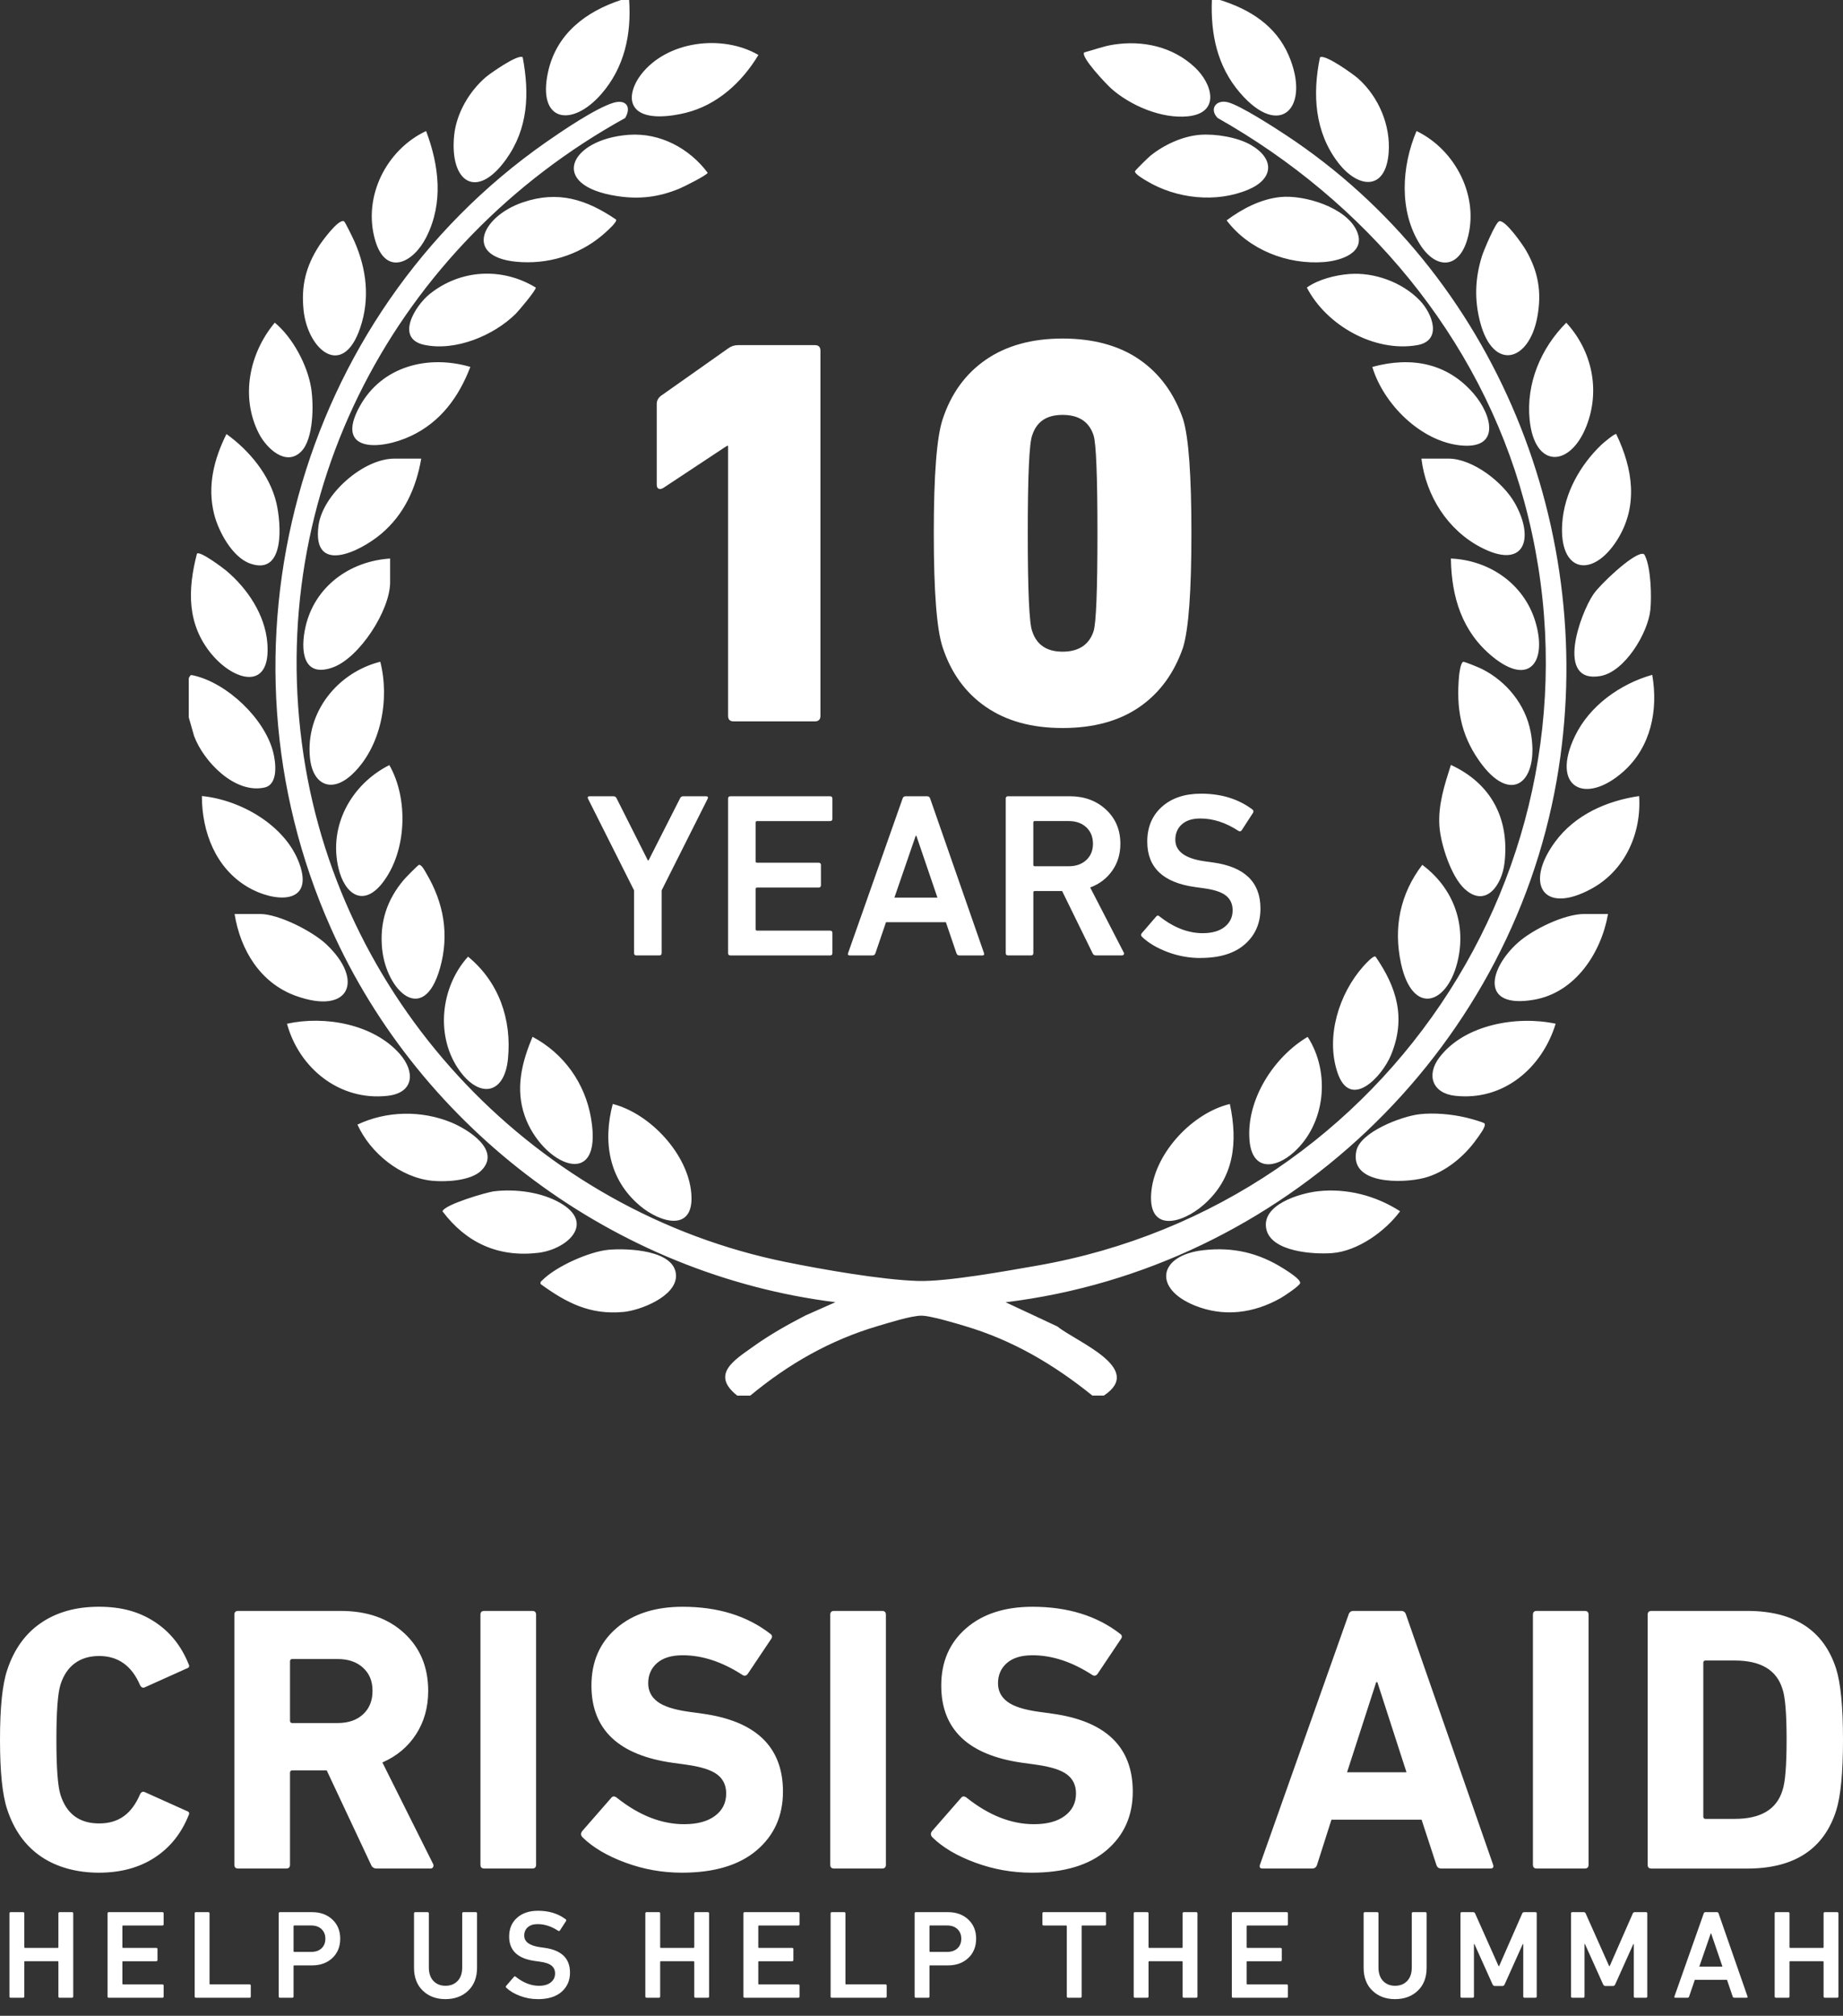
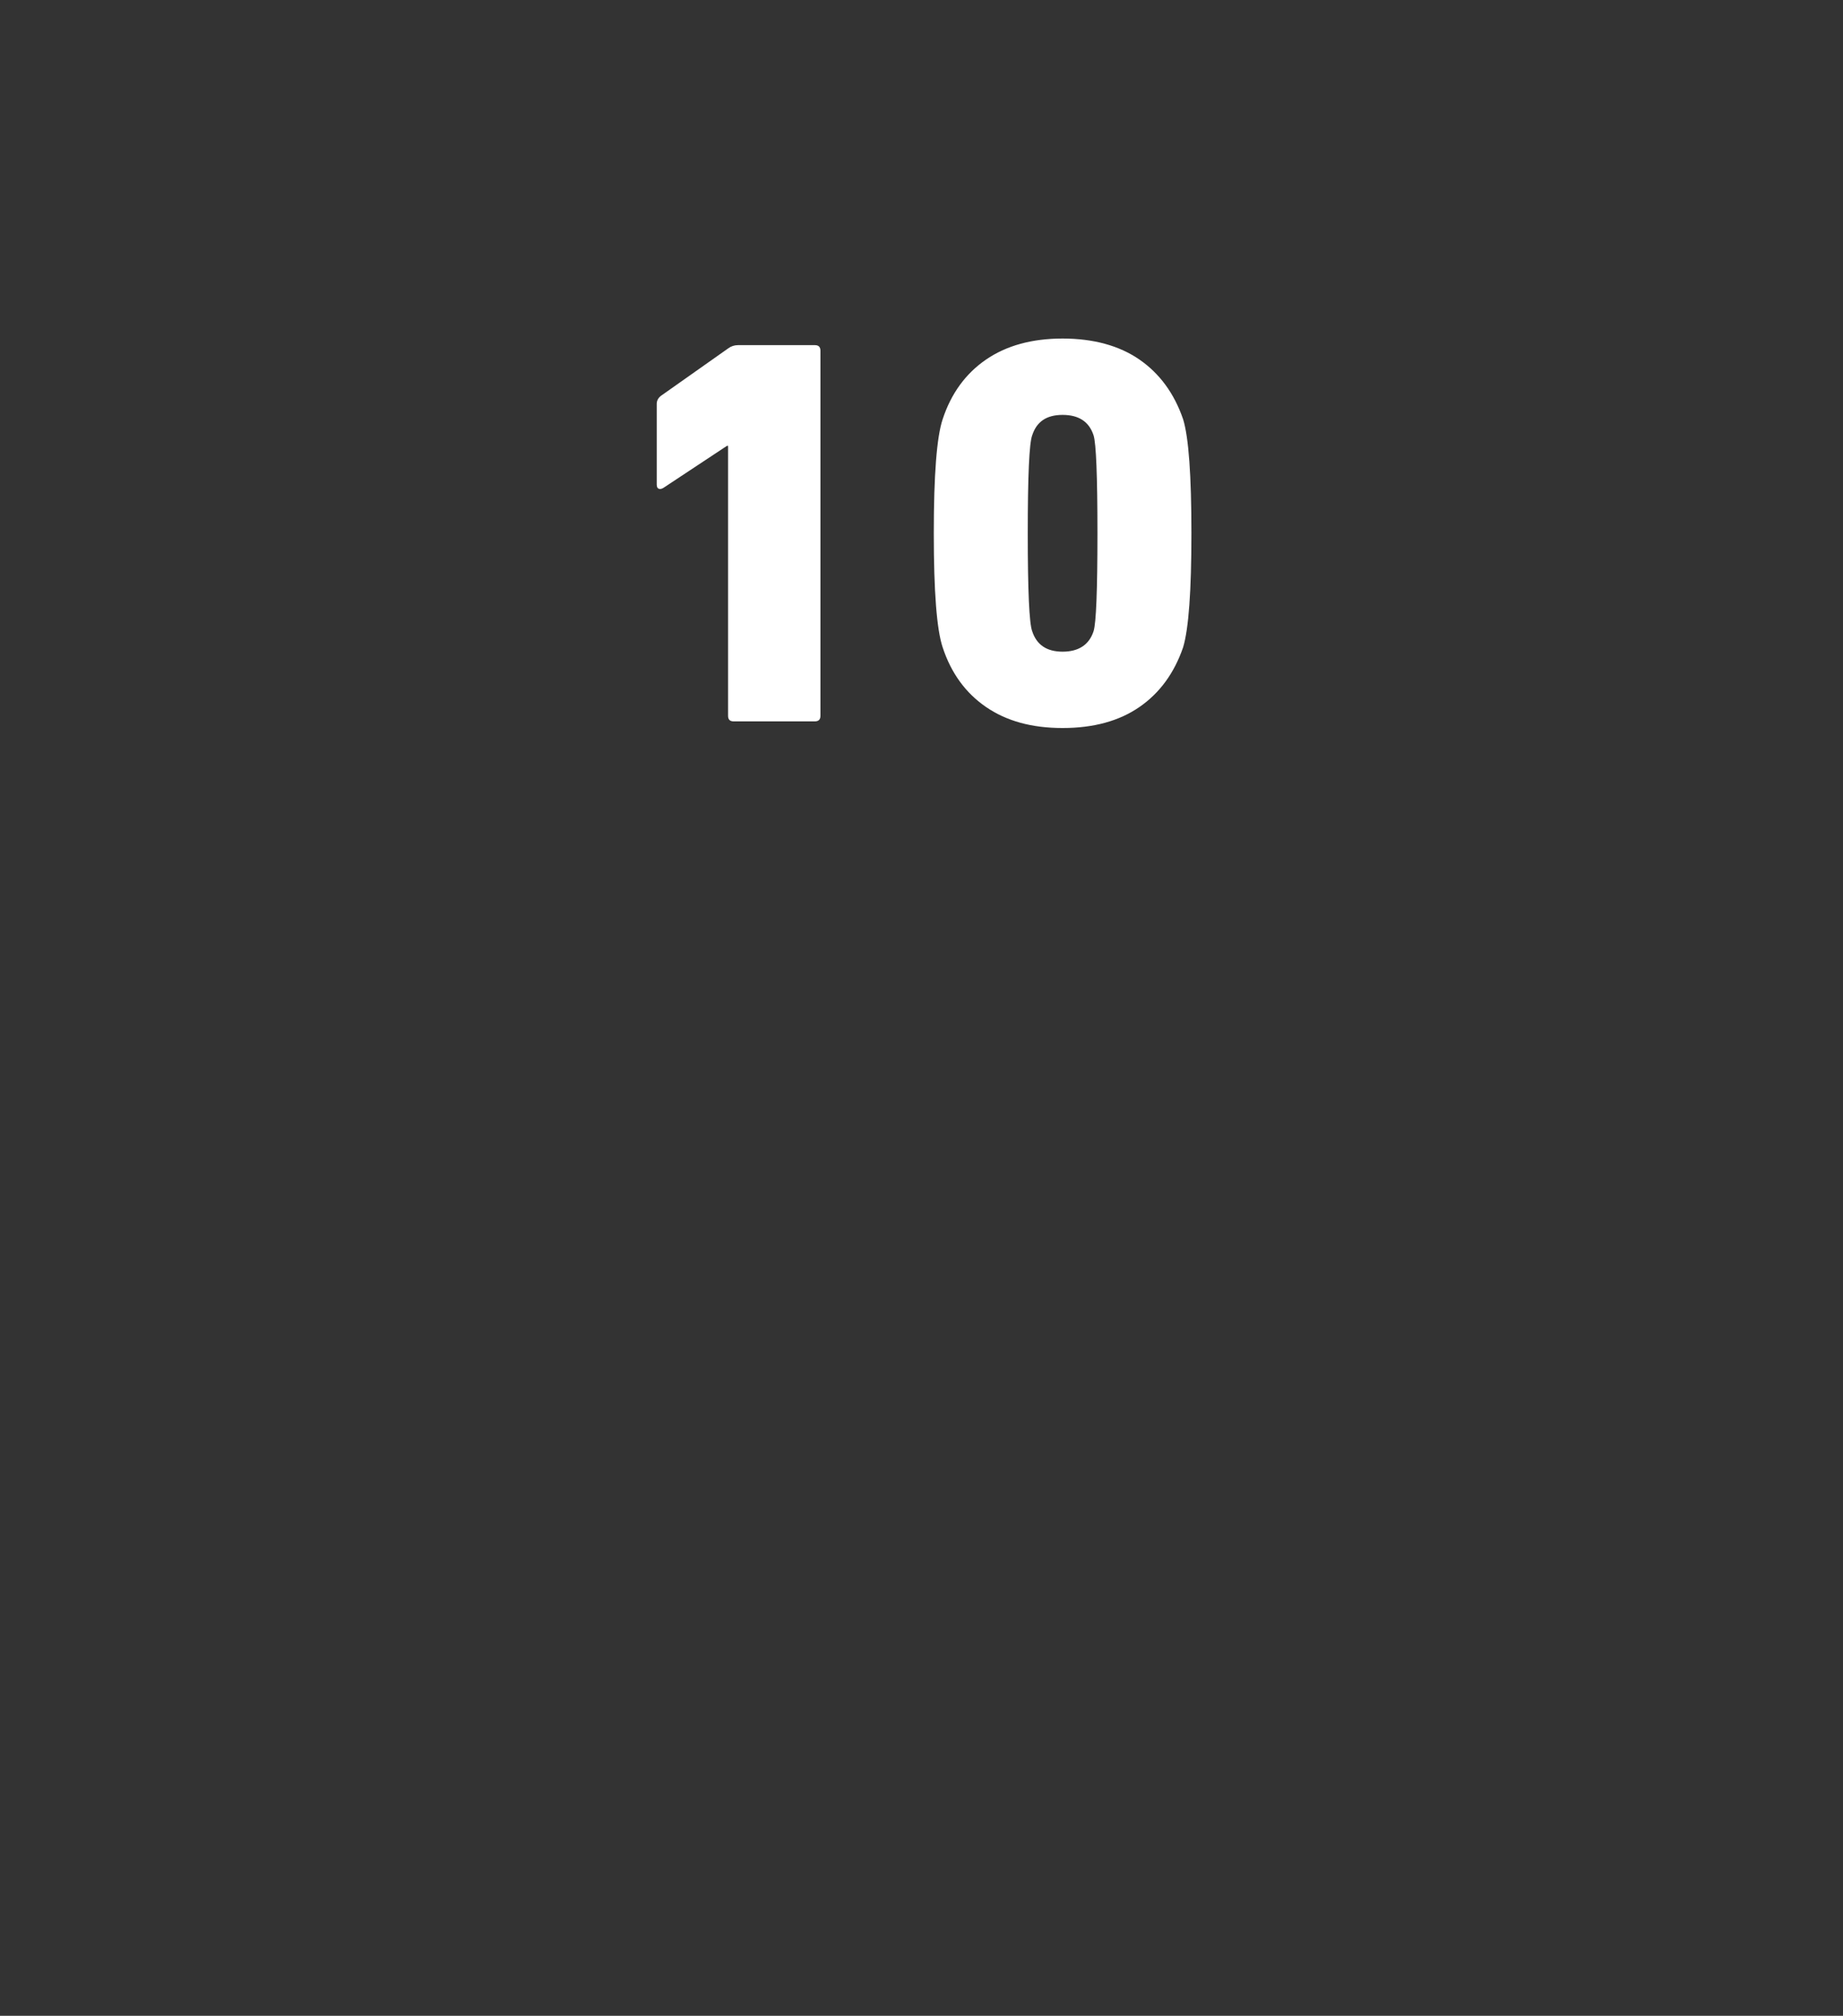
<svg xmlns="http://www.w3.org/2000/svg" id="a" width="731.96" height="800.1" viewBox="0 0 731.96 800.1">
  <rect x="0" y="0" width="731.96" height="800.1" fill="#333333" stroke="none" />
-   <path d="M3.75,792.43v-32.97c0-.33.17-.5.5-.5h4.9c.33,0,.5.17.5.5v13.39c0,.2.1.3.3.3h12.94c.2,0,.3-.1.3-.3v-13.39c0-.33.17-.5.5-.5h4.9c.33,0,.5.17.5.5v32.97c0,.33-.17.5-.5.5h-4.9c-.33,0-.5-.17-.5-.5v-13.69c0-.2-.1-.3-.3-.3h-12.94c-.2,0-.3.1-.3.3v13.69c0,.33-.17.5-.5.5h-4.9c-.33,0-.5-.17-.5-.5ZM42.71,792.43v-32.97c0-.33.17-.5.5-.5h21.28c.33,0,.5.17.5.5v4.3c0,.33-.17.5-.5.5h-15.58c-.2,0-.3.1-.3.3v8.29c0,.2.1.3.3.3h13.14c.33,0,.5.17.5.5v4.3c0,.33-.17.5-.5.5h-13.14c-.2,0-.3.1-.3.3v8.59c0,.2.1.3.3.3h15.58c.33,0,.5.17.5.5v4.3c0,.33-.17.5-.5.5h-21.28c-.33,0-.5-.17-.5-.5ZM77.32,792.43v-32.97c0-.33.17-.5.5-.5h4.9c.33,0,.5.17.5.5v27.87c0,.2.1.3.3.3h15.58c.33,0,.5.17.5.5v4.3c0,.33-.17.5-.5.5h-21.28c-.33,0-.5-.17-.5-.5ZM116.09,792.93h-4.9c-.33,0-.5-.17-.5-.5v-32.97c0-.33.17-.5.5-.5h12.74c3.3,0,5.99.97,8.07,2.92,2.08,1.95,3.12,4.49,3.12,7.62s-1.04,5.72-3.12,7.67c-2.08,1.95-4.77,2.92-8.07,2.92h-7.04c-.2,0-.3.1-.3.3v12.04c0,.33-.17.5-.5.5ZM123.58,774.74c1.73,0,3.11-.47,4.12-1.42,1.02-.95,1.52-2.22,1.52-3.82s-.51-2.83-1.52-3.8c-1.02-.97-2.39-1.45-4.12-1.45h-6.69c-.2,0-.3.1-.3.3v9.89c0,.2.1.3.3.3h6.69ZM176.93,788.18c2,0,3.6-.64,4.82-1.92,1.22-1.28,1.82-3.07,1.82-5.37v-21.43c0-.33.17-.5.5-.5h4.89c.33,0,.5.17.5.5v21.53c0,3.86-1.17,6.91-3.5,9.14-2.33,2.23-5.35,3.35-9.04,3.35s-6.66-1.12-8.99-3.35c-2.33-2.23-3.5-5.28-3.5-9.14v-21.53c0-.33.17-.5.5-.5h4.89c.33,0,.5.17.5.5v21.43c0,2.3.61,4.09,1.82,5.37,1.22,1.28,2.8,1.92,4.77,1.92ZM213.59,793.48c-2.43,0-4.78-.42-7.04-1.27-2.27-.85-4.08-1.92-5.44-3.22-.27-.27-.3-.52-.1-.75l3.1-3.6c.23-.27.47-.28.7-.05,3.03,2.4,6.11,3.6,9.24,3.6,2,0,3.56-.45,4.7-1.35,1.13-.9,1.7-2.08,1.7-3.55,0-1.3-.47-2.33-1.4-3.1-.93-.77-2.53-1.3-4.8-1.6l-1.8-.25c-6.83-.93-10.24-4.16-10.24-9.69,0-3.1,1.04-5.58,3.12-7.44,2.08-1.86,4.87-2.8,8.37-2.8,4.33,0,7.99,1.13,10.99,3.4.23.2.27.43.1.7l-2.4,3.7c-.2.27-.43.32-.7.15-2.7-1.76-5.41-2.65-8.14-2.65-1.7,0-3.01.42-3.95,1.25-.93.83-1.4,1.93-1.4,3.3,0,2.46,2.08,4,6.24,4.6l1.8.25c6.76.93,10.14,4.21,10.14,9.84,0,3.13-1.11,5.67-3.32,7.62-2.22,1.95-5.37,2.92-9.47,2.92ZM256.3,792.43v-32.97c0-.33.17-.5.5-.5h4.89c.33,0,.5.17.5.5v13.39c0,.2.1.3.3.3h12.94c.2,0,.3-.1.3-.3v-13.39c0-.33.17-.5.5-.5h4.89c.33,0,.5.17.5.5v32.97c0,.33-.17.5-.5.5h-4.89c-.33,0-.5-.17-.5-.5v-13.69c0-.2-.1-.3-.3-.3h-12.94c-.2,0-.3.1-.3.3v13.69c0,.33-.17.5-.5.5h-4.89c-.33,0-.5-.17-.5-.5ZM295.26,792.43v-32.97c0-.33.17-.5.5-.5h21.28c.33,0,.5.17.5.5v4.3c0,.33-.17.5-.5.5h-15.58c-.2,0-.3.1-.3.3v8.29c0,.2.1.3.3.3h13.14c.33,0,.5.17.5.5v4.3c0,.33-.17.5-.5.5h-13.14c-.2,0-.3.1-.3.3v8.59c0,.2.1.3.3.3h15.58c.33,0,.5.17.5.5v4.3c0,.33-.17.5-.5.5h-21.28c-.33,0-.5-.17-.5-.5ZM329.88,792.43v-32.97c0-.33.17-.5.5-.5h4.89c.33,0,.5.17.5.5v27.87c0,.2.1.3.3.3h15.58c.33,0,.5.17.5.5v4.3c0,.33-.17.5-.5.5h-21.28c-.33,0-.5-.17-.5-.5ZM368.64,792.93h-4.89c-.33,0-.5-.17-.5-.5v-32.97c0-.33.17-.5.5-.5h12.74c3.3,0,5.99.97,8.07,2.92,2.08,1.95,3.12,4.49,3.12,7.62s-1.04,5.72-3.12,7.67c-2.08,1.95-4.77,2.92-8.07,2.92h-7.04c-.2,0-.3.1-.3.3v12.04c0,.33-.17.5-.5.5ZM376.14,774.74c1.73,0,3.1-.47,4.12-1.42,1.02-.95,1.52-2.22,1.52-3.82s-.51-2.83-1.52-3.8c-1.02-.97-2.39-1.45-4.12-1.45h-6.69c-.2,0-.3.1-.3.3v9.89c0,.2.1.3.3.3h6.69ZM429.08,792.93h-4.89c-.33,0-.5-.17-.5-.5v-27.87c0-.2-.1-.3-.3-.3h-8.89c-.33,0-.5-.17-.5-.5v-4.3c0-.33.17-.5.5-.5h24.28c.33,0,.5.17.5.5v4.3c0,.33-.17.5-.5.5h-8.89c-.2,0-.3.1-.3.3v27.87c0,.33-.17.5-.5.5ZM450.26,792.43v-32.97c0-.33.17-.5.5-.5h4.89c.33,0,.5.17.5.5v13.39c0,.2.1.3.3.3h12.94c.2,0,.3-.1.3-.3v-13.39c0-.33.17-.5.5-.5h4.89c.33,0,.5.17.5.5v32.97c0,.33-.17.5-.5.5h-4.89c-.33,0-.5-.17-.5-.5v-13.69c0-.2-.1-.3-.3-.3h-12.94c-.2,0-.3.1-.3.3v13.69c0,.33-.17.5-.5.5h-4.89c-.33,0-.5-.17-.5-.5ZM489.23,792.43v-32.97c0-.33.17-.5.5-.5h21.28c.33,0,.5.17.5.5v4.3c0,.33-.17.5-.5.5h-15.58c-.2,0-.3.1-.3.3v8.29c0,.2.1.3.3.3h13.14c.33,0,.5.17.5.5v4.3c0,.33-.17.5-.5.5h-13.14c-.2,0-.3.1-.3.3v8.59c0,.2.1.3.3.3h15.58c.33,0,.5.17.5.5v4.3c0,.33-.17.5-.5.5h-21.28c-.33,0-.5-.17-.5-.5ZM554.06,788.18c2,0,3.6-.64,4.82-1.92,1.22-1.28,1.82-3.07,1.82-5.37v-21.43c0-.33.17-.5.5-.5h4.9c.33,0,.5.17.5.5v21.53c0,3.86-1.17,6.91-3.5,9.14-2.33,2.23-5.34,3.35-9.04,3.35s-6.66-1.12-8.99-3.35c-2.33-2.23-3.5-5.28-3.5-9.14v-21.53c0-.33.17-.5.5-.5h4.9c.33,0,.5.17.5.5v21.43c0,2.3.61,4.09,1.82,5.37,1.21,1.28,2.8,1.92,4.77,1.92ZM580.04,792.43v-32.97c0-.33.17-.5.5-.5h4.45c.43,0,.72.17.85.5l9.34,20.93h.2l9.19-20.93c.13-.33.42-.5.85-.5h4.4c.33,0,.5.17.5.5v32.97c0,.33-.17.5-.5.5h-4.35c-.33,0-.5-.17-.5-.5v-20.78h-.2l-7.19,15.98c-.2.43-.52.65-.95.65h-2.9c-.43,0-.75-.22-.95-.65l-7.19-15.98h-.2v20.78c0,.33-.17.5-.5.5h-4.35c-.33,0-.5-.17-.5-.5ZM623.95,792.43v-32.97c0-.33.17-.5.5-.5h4.45c.43,0,.72.17.85.5l9.34,20.93h.2l9.19-20.93c.13-.33.42-.5.85-.5h4.4c.33,0,.5.17.5.5v32.97c0,.33-.17.5-.5.5h-4.35c-.33,0-.5-.17-.5-.5v-20.78h-.2l-7.19,15.98c-.2.43-.52.65-.95.65h-2.9c-.43,0-.75-.22-.95-.65l-7.19-15.98h-.2v20.78c0,.33-.17.5-.5.5h-4.35c-.33,0-.5-.17-.5-.5ZM665.01,792.43l11.64-32.97c.1-.33.32-.5.65-.5h4.6c.33,0,.55.17.65.5l11.49,32.97c.1.33-.02.5-.35.5h-4.9c-.33,0-.55-.17-.65-.5l-2.25-6.59h-12.79l-2.25,6.59c-.1.33-.32.5-.65.5h-4.85c-.33,0-.45-.17-.35-.5ZM674.9,780.59h9.19l-4.5-13.19h-.15l-4.55,13.19ZM704.82,792.43v-32.97c0-.33.17-.5.5-.5h4.89c.33,0,.5.17.5.5v13.39c0,.2.1.3.3.3h12.94c.2,0,.3-.1.3-.3v-13.39c0-.33.17-.5.5-.5h4.89c.33,0,.5.17.5.5v32.97c0,.33-.17.5-.5.5h-4.89c-.33,0-.5-.17-.5-.5v-13.69c0-.2-.1-.3-.3-.3h-12.94c-.2,0-.3.1-.3.3v13.69c0,.33-.17.5-.5.5h-4.89c-.33,0-.5-.17-.5-.5Z" fill="#fff" />
-   <path d="M2.86,718.19c-1.9-5.61-2.86-14.83-2.86-27.67s.95-22.05,2.86-27.67c2.71-8.22,7.19-14.46,13.46-18.72,6.26-4.26,13.91-6.39,22.93-6.39s15.99,1.98,22.1,5.94c6.11,3.96,10.62,9.55,13.53,16.77.5.9.25,1.5-.75,1.8l-16.39,7.37c-.9.5-1.6.25-2.11-.75-3.31-7.72-8.72-11.58-16.24-11.58s-12.93,3.76-15.34,11.28c-1.1,3.41-1.65,10.73-1.65,21.95s.55,18.55,1.65,21.95c2.41,7.52,7.52,11.28,15.34,11.28s12.93-3.86,16.24-11.58c.5-1,1.2-1.25,2.11-.75l16.39,7.37c1,.3,1.25.9.75,1.8-2.91,7.22-7.42,12.81-13.53,16.77-6.12,3.96-13.48,5.94-22.1,5.94s-16.67-2.13-22.93-6.39c-6.27-4.26-10.75-10.5-13.46-18.72ZM170.96,741.64h-21.35c-1.1,0-1.86-.5-2.26-1.5l-17.59-37.44h-13.68c-.6,0-.9.3-.9.9v36.54c0,1-.5,1.5-1.5,1.5h-19.1c-1,0-1.5-.5-1.5-1.5v-99.24c0-1,.5-1.5,1.5-1.5h40.75c10.42,0,18.82,2.93,25.18,8.8,6.37,5.86,9.55,13.51,9.55,22.93,0,6.52-1.6,12.25-4.81,17.22-3.21,4.96-7.67,8.7-13.38,11.2l20.15,40.3c.2.4.2.8,0,1.2-.2.4-.55.6-1.05.6ZM134.12,683.9c4.21,0,7.57-1.15,10.07-3.46,2.51-2.31,3.76-5.41,3.76-9.32s-1.25-6.86-3.76-9.17c-2.51-2.3-5.86-3.46-10.07-3.46h-18.04c-.6,0-.9.3-.9.9v23.61c0,.6.3.9.9.9h18.04ZM190.81,740.14v-99.24c0-1,.5-1.5,1.5-1.5h19.1c1,0,1.5.5,1.5,1.5v99.24c0,1-.5,1.5-1.5,1.5h-19.1c-1,0-1.5-.5-1.5-1.5ZM270.8,743.3c-7.72,0-15.19-1.33-22.4-3.99s-12.88-5.99-16.99-10c-.8-.8-.85-1.65-.15-2.56l11.43-13.08c.6-.8,1.35-.85,2.26-.15,8.82,7.02,17.74,10.53,26.77,10.53,5.21,0,9.3-1.1,12.25-3.31,2.96-2.2,4.44-5.16,4.44-8.87,0-3.21-1.18-5.71-3.53-7.52-2.36-1.8-6.44-3.11-12.25-3.91l-5.41-.75c-21.55-3.01-32.33-13.23-32.33-30.67,0-9.42,3.28-16.99,9.85-22.7,6.56-5.71,15.36-8.57,26.39-8.57,13.93,0,25.51,3.56,34.73,10.68.9.6,1,1.35.3,2.26l-9.17,13.68c-.6.8-1.3.95-2.11.45-8.02-5.21-15.94-7.82-23.76-7.82-4.41,0-7.8,1.03-10.15,3.08-2.36,2.06-3.53,4.74-3.53,8.04,0,3.01,1.23,5.44,3.68,7.29,2.46,1.86,6.54,3.18,12.25,3.99l5.41.75c21.45,2.91,32.18,13.23,32.18,30.97,0,9.62-3.48,17.39-10.45,23.31-6.97,5.92-16.87,8.87-29.7,8.87ZM329.74,740.14v-99.24c0-1,.5-1.5,1.5-1.5h19.1c1,0,1.5.5,1.5,1.5v99.24c0,1-.5,1.5-1.5,1.5h-19.1c-1,0-1.5-.5-1.5-1.5ZM409.74,743.3c-7.72,0-15.19-1.33-22.4-3.99-7.22-2.65-12.88-5.99-16.99-10-.8-.8-.85-1.65-.15-2.56l11.43-13.08c.6-.8,1.35-.85,2.26-.15,8.82,7.02,17.74,10.53,26.76,10.53,5.21,0,9.3-1.1,12.25-3.31,2.96-2.2,4.44-5.16,4.44-8.87,0-3.21-1.18-5.71-3.53-7.52-2.36-1.8-6.44-3.11-12.25-3.91l-5.41-.75c-21.55-3.01-32.33-13.23-32.33-30.67,0-9.42,3.28-16.99,9.85-22.7,6.56-5.71,15.36-8.57,26.39-8.57,13.93,0,25.51,3.56,34.73,10.68.9.6,1,1.35.3,2.26l-9.17,13.68c-.6.8-1.3.95-2.11.45-8.02-5.21-15.94-7.82-23.76-7.82-4.41,0-7.79,1.03-10.15,3.08-2.36,2.06-3.53,4.74-3.53,8.04,0,3.01,1.23,5.44,3.68,7.29,2.46,1.86,6.54,3.18,12.25,3.99l5.41.75c21.45,2.91,32.18,13.23,32.18,30.97,0,9.62-3.48,17.39-10.45,23.31-6.97,5.92-16.87,8.87-29.7,8.87ZM500.4,740.14l35.18-99.24c.3-1,.95-1.5,1.95-1.5h18.94c1,0,1.65.5,1.95,1.5l34.58,99.24c.3,1-.05,1.5-1.05,1.5h-19.55c-1,0-1.65-.5-1.95-1.5l-5.86-17.89h-35.79l-5.71,17.89c-.3,1-.95,1.5-1.95,1.5h-19.7c-1,0-1.35-.5-1.05-1.5ZM534.99,703.45h23.61l-11.58-35.79h-.45l-11.58,35.79ZM608.81,740.14v-99.24c0-1,.5-1.5,1.5-1.5h19.1c1,0,1.5.5,1.5,1.5v99.24c0,1-.5,1.5-1.5,1.5h-19.1c-1,0-1.5-.5-1.5-1.5ZM654.38,740.14v-99.24c0-1,.5-1.5,1.5-1.5h38.04c18.64,0,30.42,7.67,35.33,23.01,1.8,5.71,2.71,15.09,2.71,28.12s-.9,22.4-2.71,28.12c-4.91,15.34-16.69,23.01-35.33,23.01h-38.04c-1,0-1.5-.5-1.5-1.5ZM676.48,721.04c0,.6.3.9.9.9h11.58c10.32,0,16.64-3.76,18.95-11.28,1.1-3.11,1.65-9.82,1.65-20.15s-.55-17.04-1.65-20.15c-2.31-7.52-8.62-11.28-18.95-11.28h-11.58c-.6,0-.9.3-.9.9v61.05Z" fill="#fff" />
-   <path d="M292.77,553.91c-10.72-8.44-.94-14.19,6.3-19.38,6.54-4.7,13.62-8.69,20.78-12.38l11.93-5.29c-87.35-10.89-164.6-68.32-200.35-148.45-49.39-110.71-13.56-242.86,85.46-311.99,6.4-4.47,19.61-13.43,26.65-15.6,5.03-1.55,7.4,1.56,4.73,6.03-91.02,50.27-143.5,148.65-127.68,253.08,15.11,99.71,92.93,181.06,191.66,201.02,14.54,2.94,37.87,7.04,52.33,7.48,11.51.35,35.17-3.97,47.28-6.08,140.73-24.55,231.31-164.54,193.43-303.54-17.8-65.35-63.27-118.98-121.71-151.99-3.43-3.54-.6-7.52,4.24-6.19,4.95,1.35,17.98,9.75,22.82,12.94,83.55,55.02,124.82,157.65,107.63,256.03-19,108.71-109.37,193.98-218.88,207.28l20.59,9.63c7.47,6.1,34.82,16.61,18.42,27.42h-4.55c-15.41-12.4-31.62-21.97-50.71-27.63-3.91-1.16-13.66-4.1-17.23-4.09-4.01,0-12.99,2.85-17.23,4.1-19.02,5.6-35.51,15.06-50.71,27.63h-5.2ZM481.3,0c-.51,13.56,2.12,26.25,11.07,36.71,16.22,18.96,28.32,5.73,19.39-14.84-5.1-11.74-15.39-18.17-27.21-21.87h-3.25ZM77.07,292.09c3.75,10.16,16.21,23.11,27.99,20.49,5.6-1.25,4.47-10.1,3.4-14.18-3.44-13.23-18.25-27.29-31.54-30.29-1.53-.34-1.16-.16-1.95,1.04v15.6l2.1,7.33ZM246.61,0c-14.08,4.67-25.64,13.46-28.95,28.58-4.37,19.99,9.52,22.06,21.13,8.78,9.16-10.48,12.04-23.66,11.07-37.36h-3.25ZM588.55,101.72c-2.72,8.75-3.04,17.18-.71,26.11,5.13,19.66,19.47,15.92,22.74-2.13,1.78-9.79.37-17.89-4.58-26.44-1.25-2.15-8.13-12.04-10.54-11.46-1.48.35-6.27,11.85-6.91,13.91ZM538.67,456.86c-2.79,13.43,18.56,12.84,26.93,10.68,8.32-2.15,16.03-8.56,20.91-15.5.73-1.03,3.85-5.01,3.09-6.09-.41-.57-6.15-2.09-7.39-2.38-5.74-1.35-12.62-1.98-18.48-1.31-6.93.79-23.47,6.96-25.06,14.59ZM117.54,395.29c21.36,7.68,27.24-6.18,12.05-20.5-5.47-5.15-18.89-12.02-26.34-12.02h-10.08c2.29,14.33,10.24,27.44,24.37,32.52ZM607.51,166.68c1.96,19.41,16.06,18.91,22.52,2.52,5.63-14.28,2.28-29.97-7.97-41.11-10.1,10.13-16.01,24.11-14.55,38.59ZM617.56,334.22c-12.26,16.73-4.65,29.03,14.59,18.49,13.22-7.25,19.83-21.92,18.84-36.74-12.99,1.9-25.54,7.49-33.43,18.25ZM636.03,176.5c-8.52,8.17-14.77,19.24-15.58,31.22-1.33,19.65,12.06,21.91,21.72,6.76,8.62-13.52,6.37-28.42-.28-42.2-.5-.36-5.1,3.5-5.85,4.22ZM153.97,434.94c10.49-1.18,10.97-9.56,4.85-16.56-10.45-11.95-29.88-15.34-44.84-12.04,4.88,17.77,20.99,30.75,39.99,28.6ZM272.24,44.81c12.59-3.09,22.42-12.11,28.97-22.99-14.23-8.29-36.32-5.7-46.69,7.87-2.74,3.58-5.49,9.82-1.84,13.64,4.16,4.34,14.24,2.78,19.55,1.48ZM123.56,153.93c-1.49-9.1-7.34-20.01-14.43-25.86-10.15,12.15-13.71,29.51-6.31,44,2.93,5.74,10.69,13.29,16.8,7.14,4.96-4.99,5.02-18.7,3.94-25.28ZM441.3,35.12c7.66,6.8,20.13,12.15,30.58,11.04,12.88-1.37,9.69-12.89,2.59-19.5-8.8-8.2-20.7-10.75-32.32-8.93-3.99.62-7.69,2.06-11.55,3.08-1.55,1.74,8.91,12.72,10.71,14.31ZM126.72,97.58c-5.23,8.08-7.17,15.85-6.15,25.54,1.67,15.9,15.56,27.38,22.48,7.04,3.95-11.59,2.55-23.36-2.3-34.38-.48-1.1-3.7-7.71-4.09-7.93-2.13-1.23-8.75,7.89-9.94,9.73ZM531.47,64.58c7.89,10.24,18.79,11.34,20.03-3.8.9-10.96-3.98-22.34-12.03-29.55-1.94-1.74-13.41-9.99-15.24-8.45-3.02,14.6-2.13,29.63,7.24,41.8ZM563.99,97.08c6.21,9.77,15.21,9.83,18.7-1.87,5.07-16.99-4.62-35.75-20.11-43.2-5.95,14.03-7.05,31.78,1.41,45.07ZM474.46,518.16c11.58,4.7,23.48,3.11,34.16-2.93,1.37-.77,7.56-4.85,7.74-5.95.26-1.54-5.2-4.87-6.51-5.71-9.91-6.3-20.15-8.69-31.95-7.35-17.92,2.04-20.04,15.21-3.44,21.94ZM247.57,520.74c6.85-.64,21.15-6.24,20.91-14.52-.29-10.18-19.47-10.82-26.75-10.17-7.62.68-20.9,6.59-26.3,12.06-.53.53-.94.57-.69,1.57,10.27,7.46,19.63,12.28,32.82,11.05ZM179.17,445.49c-11.79-4.83-25.65-4.61-37.21.88,5.1,11.24,17.03,21.02,29.64,22.29,5.44.55,15.43.03,19.53-4.04,8.14-8.09-5.37-16.43-11.96-19.13ZM84.1,259.71c8.83,10.63,23.65,14.83,22.07-4.52-.91-11.21-7.88-21.56-16.24-28.62-1.38-1.17-10.52-8.02-11.71-6.82-3.72,14.35-4.04,28.05,5.87,39.97ZM632.89,235.78c-5.39,7.87-15.28,35.6,2.66,32.56,9.73-1.65,18.95-17.09,19.9-26.25.55-5.28.22-16.44-2.01-21.23-.34-.72-.42-1.12-1.37-1.03-4.16.38-16.6,12.18-19.18,15.96ZM192.99,30.58c-6.62,5.65-11.73,14.38-12.62,23.14-1.88,18.55,8.89,25.91,20.61,9.55,8.8-12.28,9.33-26.01,6.62-40.51-1.61-1.55-12.78,6.27-14.61,7.82ZM207.63,80.32c-16.85,5.74-24.1,22.59-.38,23.73,12.38.6,24.47-3.69,33.52-12.05.81-.74,4.48-4.02,3.89-4.87-11.8-8-23-11.59-37.03-6.81ZM629.21,362.77c-7.88,0-20.47,6.12-26.34,11.37-11.71,10.48-15.05,26.39,6.41,22.66,16.41-2.86,26.66-18.63,29.36-34.03h-9.43ZM98.36,352.07c10.3,6.11,26.69,7.41,20.49-9.44-5.54-15.06-23.28-25.16-38.67-26.67.01,14.33,5.48,28.58,18.18,36.11ZM597.5,342.76c2.12-17.64-5.14-31.7-21.27-39.15-2.51,7.89-5.15,15.9-4.55,24.37.51,7.14,4.63,19.89,9.97,24.81,8.48,7.81,14.83-1.6,15.84-10.03ZM625.52,292.12c-9.9,20.59,4.14,27.61,19.28,14.07,10.88-9.73,13.84-24.34,11.39-38.34-12.64,3.58-24.87,12.23-30.66,24.27ZM592.82,260.68c14.93,12.13,21.78,1.52,16.86-14.26-4.61-14.78-18.2-24.06-33.45-24.73.23,15.3,4.44,29.11,16.6,38.99ZM121.32,248.86c-1.99,8.81-1.33,20.41,10.85,16.05,10.61-3.8,22.77-22.71,22.77-33.79v-9.43c-16.08,1.04-30,11.14-33.62,27.17ZM142.9,161.22c-10.25,18.51,8.23,17.5,20.29,11.83,11.78-5.54,19.06-15.49,23.61-27.42-16.82-4.91-35.09-.31-43.89,15.58ZM571.69,419.67c-5.36,7.04-2.79,14.25,6.16,15.26,19.21,2.17,34.59-10.98,39.99-28.6-15.24-3.27-36.18.25-46.14,13.34ZM148.99,95.34c4.2,14.48,15.12,9.14,20.36-1.28,6.82-13.56,5.05-28.31-.12-42.05-15.79,7.41-25.24,26.09-20.24,43.33ZM85.06,204.13c1.73,6.85,7.22,17.04,14.26,19.54,14.08,5.01,12.33-16.09,10.44-24.09-2.61-11.02-10.82-20.86-19.82-27.3-5,10.02-7.69,20.72-4.88,31.85ZM175.74,480.79c9.45,12.53,22.15,18.33,37.96,16.48,11.45-1.34,22.89-11.63,8.86-19.77-7.46-4.33-17.64-5.65-26.16-4.68-3.17.36-20.01,5.35-20.66,7.97ZM502.91,487.77c1.88,9.16,18.96,10.17,26.21,9.6,10.09-.8,21.03-8.61,26.93-16.61-9.59-6.19-21.19-9.22-32.63-7.94-7.18.81-22.5,5.3-20.51,14.95ZM134.43,344.6c2.45,10.32,9.83,15.7,17.53,5.76,9.62-12.41,10.33-33.31,2.67-46.68-15.08,7.6-24.21,24.03-20.2,40.92ZM208.4,442.92c6.75,19.27,31.36,30.53,26.34.96-2.37-13.98-10.85-25.76-23.23-32.35-4.31,10.16-6.89,20.6-3.11,31.38ZM496.27,452.81c1.08,11.95,10.18,11.17,17.55,4.56,12.67-11.37,14.62-31.74,5.53-45.82-13.5,7.98-24.54,25.11-23.08,41.26ZM519.02,114.14c7.78,14.98,26.74,25.74,43.72,22.88,10.26-1.73,6.19-12.52,1.16-17.75-6.98-7.26-18.14-11.31-28.12-10.5-5.54.45-12.19,2.12-16.76,5.37ZM245.16,77.84c8.79,1.34,16.42.42,24.64-2.96,1.58-.65,11.03-5.34,11.26-6.31-7.34-9.77-18.96-15.95-31.34-15.06-23.4,1.69-32.39,20.1-4.57,24.33ZM579.87,176.77c16.15,1.76,12.84-11.81,5.48-20.43-10.57-12.37-24.99-14.89-40.33-10.7,4.42,14.7,19.14,29.42,34.85,31.13ZM457.32,472.39c-1.97,16.98,11.8,13.61,20.74,5.79,12.15-10.63,13.62-24.84,10.39-39.99-14.69,3.51-29.37,19.03-31.13,34.2ZM579.48,268.19c-1.15,12.75.57,23.17,7.91,33.67,12.95,18.55,24.23,8.15,20.51-11.4-2.06-10.8-9.56-20.01-19.3-24.91-1.03-.52-6.9-2.98-7.46-2.86-1.02.22-1.56,4.44-1.66,5.5ZM541.43,383.57c-9.67,10.88-15,27.94-10.25,42.12,5.05,15.11,17.68,1.82,21.3-7.02,5.95-14.52,2.34-26.64-6.18-38.99-.85-.58-4.18,3.11-4.87,3.89ZM156.57,182.04c-12.37,0-28.4,14.26-30.06,26.5-2.68,19.71,16.31,10.57,24.84,3.39,9.19-7.73,13.91-18.18,15.95-29.89h-10.73ZM556.39,382.28c4.57,21.4,18.96,16.56,22.78-1.93,3.02-14.58-2.5-28.29-14.3-37.08-8.81,11.52-11.5,24.87-8.48,39.01ZM254.07,478.51c8.2,6.94,21.82,10.78,20.48-4.89-1.32-15.57-16.37-31.65-31.19-35.44-4.01,15.04-1.52,29.99,10.71,40.32ZM123.09,300.68c1.06,11,8.74,14.33,16.92,6.53,11.39-10.85,14.82-29.72,11.02-44.56-17.03,4.31-29.67,20.05-27.94,38.03ZM487.16,87.46c8.8,11.67,24.17,17.68,38.67,16.55,6.71-.53,16.87-3.68,13.02-12.35-4.17-9.37-20.85-14.42-30.37-13.45-7.76.79-15.17,4.67-21.32,9.26ZM588.14,217.25c17.31,9.02,21.44-3.34,13.55-17.45-4.62-8.26-16.68-17.77-26.44-17.77h-10.73c1.79,14.72,10.39,28.33,23.62,35.22ZM212.79,114.14c-13.34-8.13-29.92-7.29-42.19,2.61-5.73,4.62-13.82,17.66-2.04,20.14,12.39,2.6,27.48-3.69,36.22-12.29,1.22-1.2,8.22-9.53,8.02-10.46ZM182.63,425.12c8,10.97,17.73,9.16,19.11-4.82,1.56-15.73-3.63-30.55-15.85-40.6-11.01,12.15-13.1,31.93-3.26,45.42ZM160.46,349.11c-6.81,7.99-9.76,17-8.69,27.56,1.68,16.64,16.47,30.69,22.99,7.55,3.73-13.24,1.51-25.81-5.41-37.49-.5-.84-1.89-3.69-2.99-3.44-.4.09-5.21,5.01-5.9,5.82ZM456.94,61.78c-.84.67-6.07,5.78-6.17,6.21-.23,1.03,3.62,3.23,4.58,3.8,11.8,7.11,27.65,8.86,40.43,3.47,10.07-4.25,10.53-12.17,1.09-17.68-5.35-3.12-14.14-4.54-20.25-4.07-6.91.53-14.3,3.94-19.68,8.27Z" fill="#fff" />
  <path d="M289.16,284.13v-107.17h-.44l-25.25,16.69c-.73.44-1.36.54-1.87.33s-.77-.76-.77-1.64v-32.06c0-1.17.51-2.2,1.54-3.08l26.79-18.89c1.17-.88,2.49-1.32,3.96-1.32h30.52c1.46,0,2.2.73,2.2,2.2v144.93c0,1.46-.73,2.2-2.2,2.2h-32.28c-1.47,0-2.2-.73-2.2-2.2ZM374.37,256.9c-2.34-7.02-3.51-22.1-3.51-45.23s1.17-38.21,3.51-45.24c3.37-10.24,9.12-18.14,17.24-23.71,8.12-5.56,18.26-8.35,30.41-8.35s22.47,2.79,30.52,8.35c8.05,5.57,13.83,13.47,17.35,23.71,2.2,7.18,3.29,22.26,3.29,45.24s-1.1,37.92-3.29,45.23c-3.52,10.25-9.3,18.16-17.35,23.72-8.05,5.56-18.23,8.34-30.52,8.34s-22.29-2.78-30.41-8.34c-8.12-5.56-13.88-13.47-17.24-23.72ZM409.94,250.53c1.76,5.42,5.78,8.13,12.08,8.13s10.54-2.7,12.3-8.13c1.02-3.21,1.54-16.18,1.54-38.86s-.52-35.64-1.54-38.87c-1.76-5.41-5.86-8.12-12.3-8.12s-10.32,2.71-12.08,8.12c-1.17,3.08-1.76,16.03-1.76,38.87s.59,35.8,1.76,38.86Z" fill="#fff" />
-   <path d="M261.85,379.22h-9.1c-.62,0-.93-.31-.93-.93v-24.9l-18.3-36.41c-.25-.62,0-.93.74-.93h9.38c.62,0,1.05.31,1.3.93l12.36,24.53h.28l12.45-24.53c.25-.62.68-.93,1.3-.93h9.01c.74,0,.99.31.74.93l-18.3,36.41v24.9c0,.62-.31.93-.93.93ZM289.16,378.3v-61.32c0-.62.31-.93.93-.93h39.57c.62,0,.93.31.93.93v7.99c0,.62-.31.93-.93.93h-28.98c-.37,0-.56.19-.56.56v15.42c0,.36.19.55.56.55h24.43c.62,0,.93.31.93.93v7.99c0,.62-.31.93-.93.93h-24.43c-.37,0-.56.19-.56.56v15.98c0,.37.19.56.56.56h28.98c.62,0,.93.31.93.93v7.99c0,.62-.31.93-.93.93h-39.57c-.62,0-.93-.31-.93-.93ZM336.82,378.3l21.64-61.32c.19-.62.59-.93,1.21-.93h8.55c.62,0,1.02.31,1.21.93l21.37,61.32c.18.62-.04.93-.65.93h-9.1c-.62,0-1.02-.31-1.21-.93l-4.18-12.27h-23.78l-4.18,12.27c-.19.62-.59.93-1.21.93h-9.01c-.62,0-.83-.31-.65-.93ZM355.22,356.28h17.09l-8.36-24.53h-.28l-8.45,24.53ZM445.6,379.22h-10.31c-.68,0-1.15-.31-1.39-.93l-12.07-24.62h-10.87c-.37,0-.56.18-.56.55v24.07c0,.62-.31.93-.93.93h-9.1c-.62,0-.93-.31-.93-.93v-61.32c0-.62.31-.93.93-.93h24.43c5.82,0,10.64,1.76,14.45,5.29,3.81,3.54,5.71,8.06,5.71,13.57,0,4.08-1.08,7.66-3.25,10.72s-5.08,5.28-8.73,6.64l13.29,25.74c.19.31.2.59.05.83s-.39.37-.69.37ZM424.42,343.83c2.91,0,5.25-.83,7.01-2.47s2.65-3.79,2.65-6.45-.88-4.91-2.65-6.55-4.1-2.47-7.01-2.47h-13.47c-.37,0-.56.19-.56.56v16.81c0,.37.19.56.56.56h13.47ZM476.82,380.25c-4.52,0-8.89-.79-13.1-2.37-4.21-1.59-7.59-3.58-10.12-6-.5-.5-.56-.96-.19-1.4l5.76-6.69c.43-.49.87-.53,1.3-.09,5.63,4.45,11.37,6.69,17.19,6.69,3.71,0,6.63-.83,8.73-2.5,2.1-1.68,3.16-3.87,3.16-6.6,0-2.42-.87-4.34-2.6-5.76s-4.71-2.41-8.92-2.98l-3.34-.46c-12.7-1.73-19.05-7.74-19.05-18.03,0-5.76,1.94-10.37,5.81-13.83,3.87-3.47,9.06-5.21,15.56-5.21,8.05,0,14.86,2.1,20.43,6.31.44.37.49.81.19,1.31l-4.46,6.88c-.37.49-.8.59-1.3.27-5.01-3.27-10.06-4.92-15.14-4.92-3.16,0-5.61.77-7.34,2.32-1.73,1.54-2.6,3.59-2.6,6.12,0,4.59,3.87,7.44,11.61,8.55l3.34.46c12.57,1.73,18.86,7.83,18.86,18.3,0,5.82-2.06,10.54-6.18,14.17-4.12,3.62-9.99,5.43-17.6,5.43Z" fill="#fff" />
</svg>